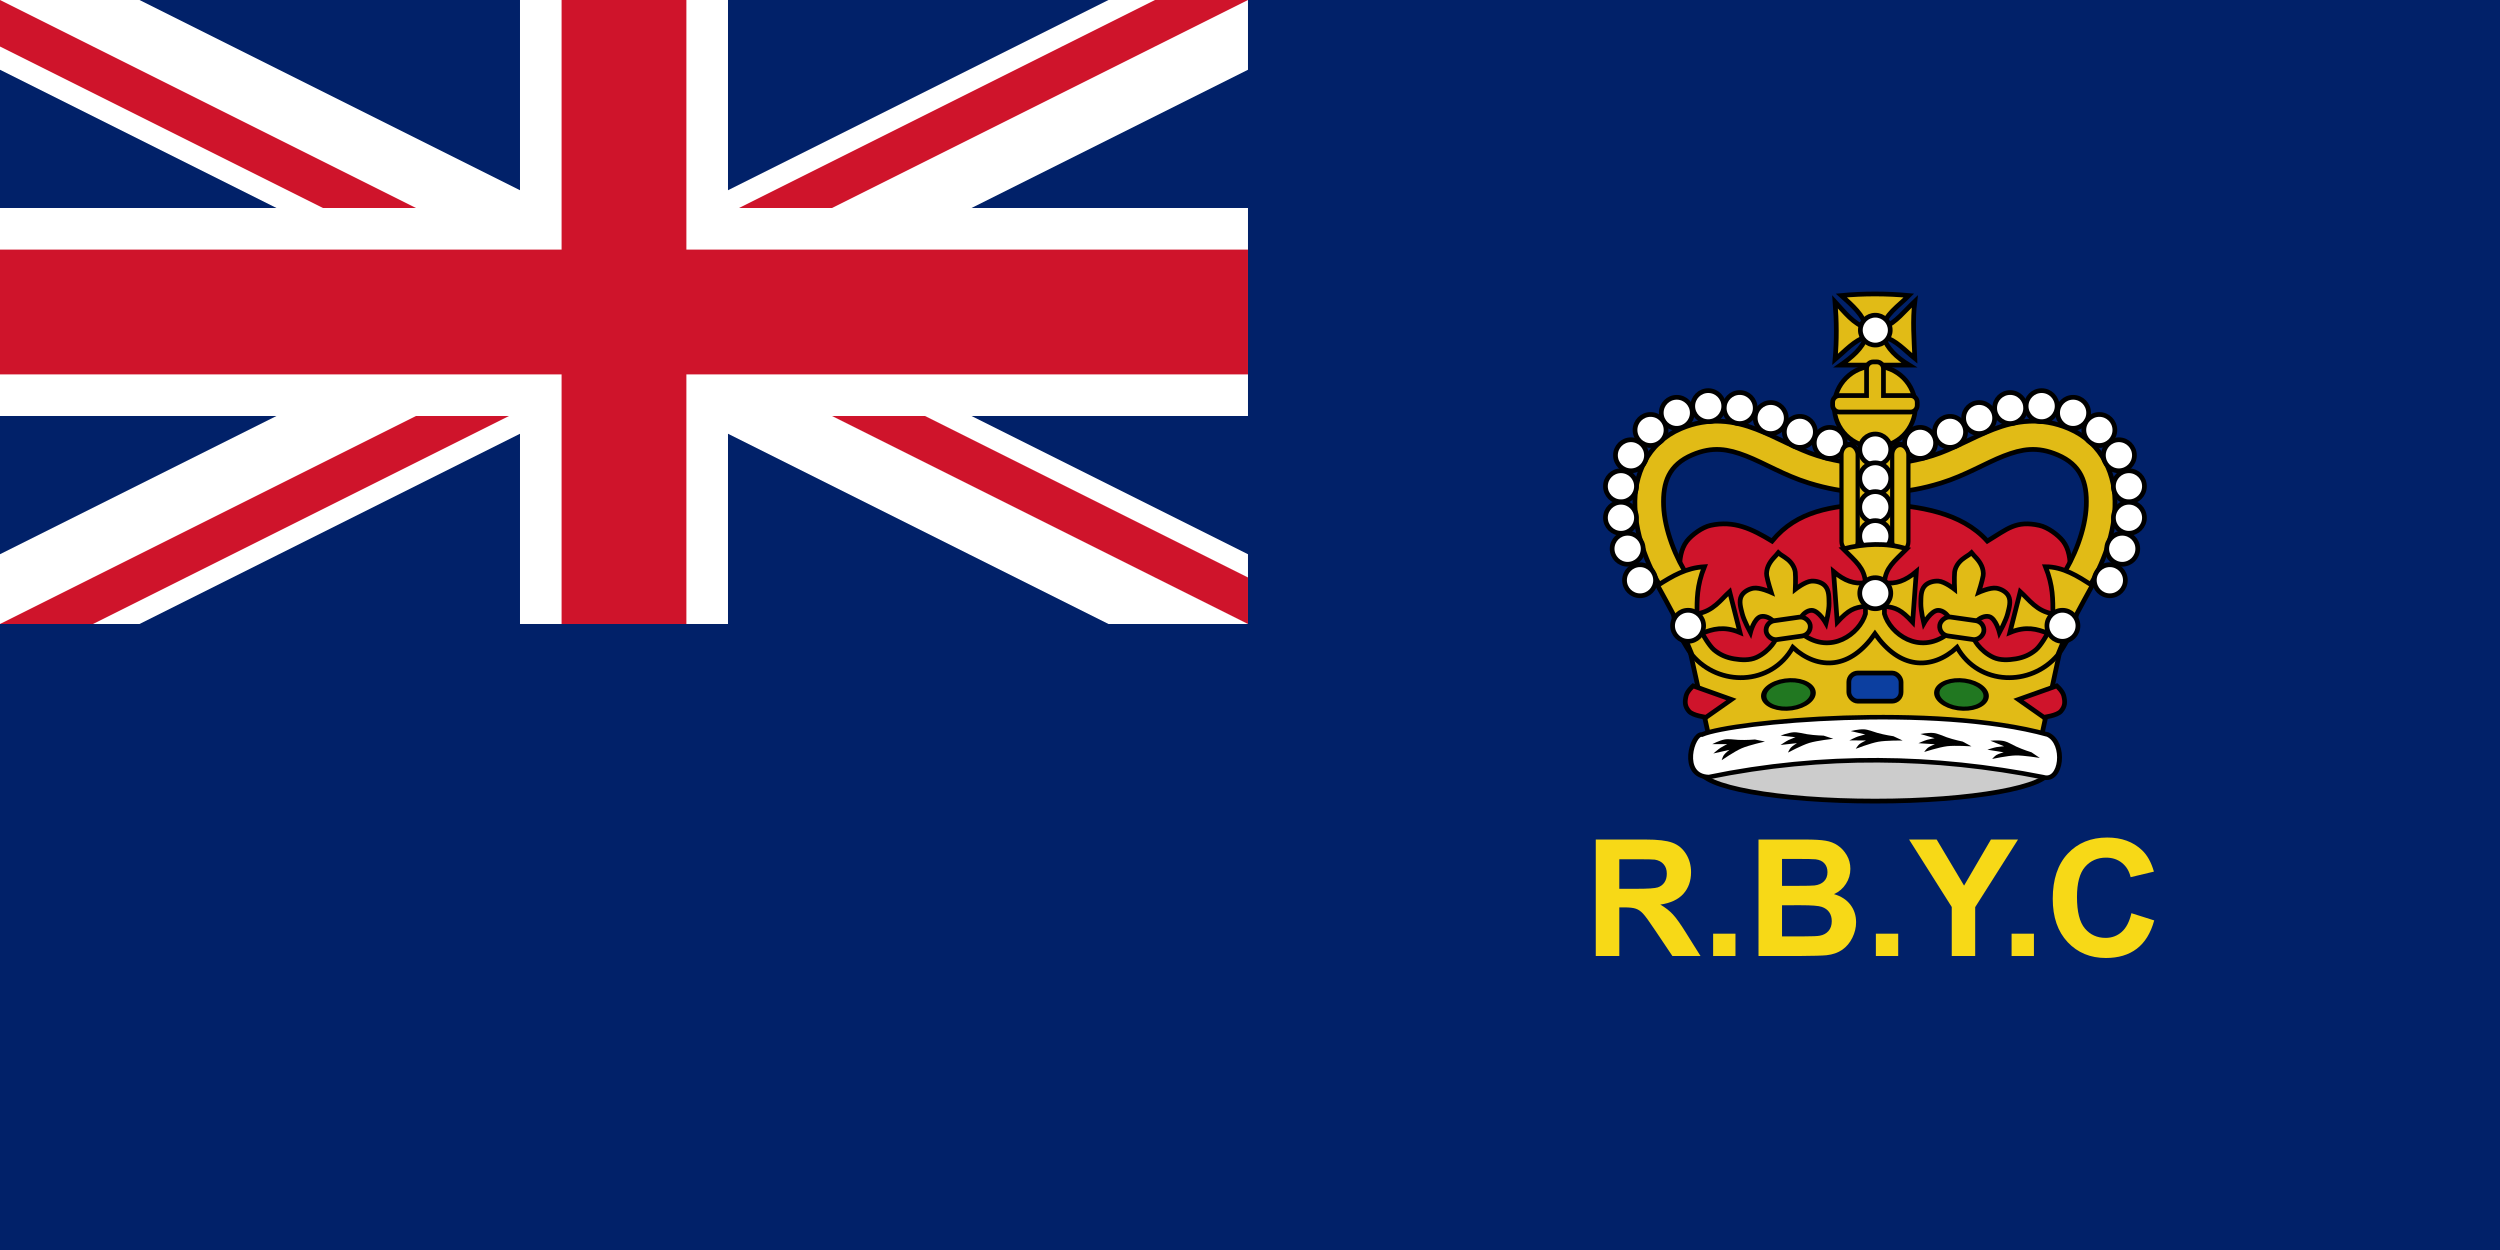
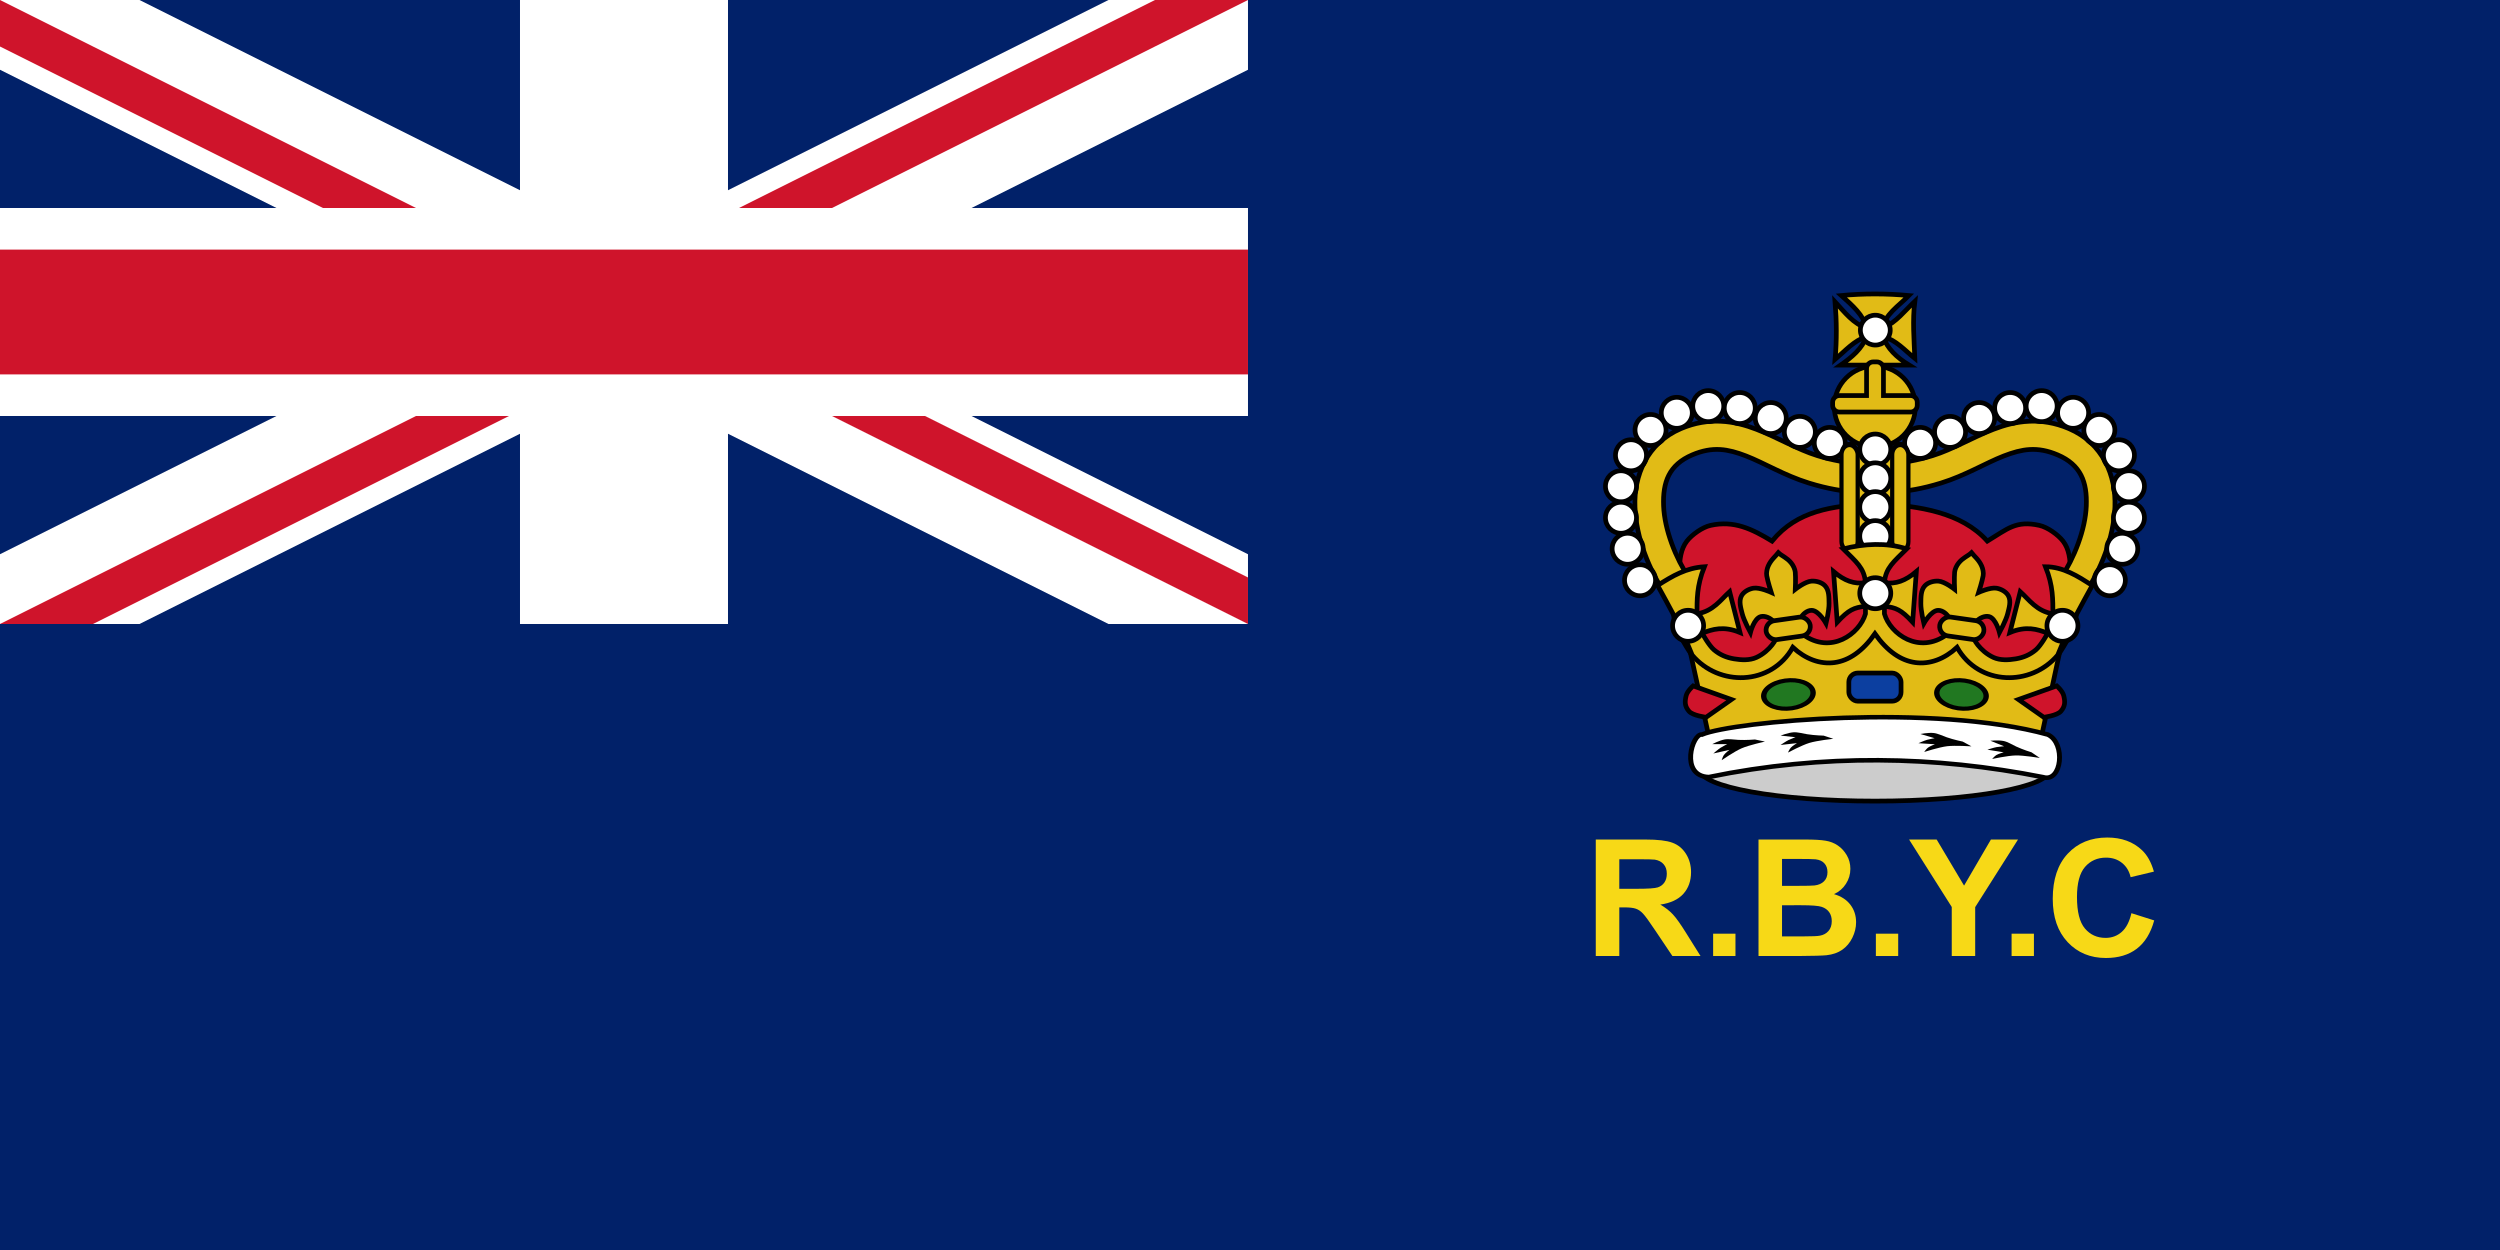
<svg xmlns="http://www.w3.org/2000/svg" id="svg8" width="317.5mm" height="158.75mm" version="1.1" viewBox="0 0 317.5 158.75">
  <g id="layer1" transform="translate(234.345,-36.196)">
    <g id="g2271">
      <path id="path14" d="m83.155 194.946v-158.75h-317.5v158.75z" fill="#012169" />
      <g id="g1690" transform="matrix(.317 0 0 .317 -234.345 36.196)">
        <rect id="rect3207" y="-1.1368684e-13" width="500" height="250" fill-opacity="0" />
        <g id="g878" transform="matrix(8.333,0,0,8.333,0,-2.256992e-4)">
          <path id="path879" d="M 0,0 V 3.354 L 53.292,30 H 60 V 26.646 L 6.708,0 Z M 60,0 V 3.354 L 6.708,30 H 0 V 26.646 L 53.292,0 Z" fill="#ffffff" />
          <path id="path880" d="m25 0v30h10v-30zm-25 10v10h60v-10z" fill="#ffffff" />
-           <path id="path881" d="m0 12v6h60v-6zm27-12v30h6v-30z" fill="#cf142b" />
+           <path id="path881" d="m0 12v6h60v-6zm27-12h6v-30z" fill="#cf142b" />
          <path id="path882" d="m0 30 20-10h4.472l-20 10zm0-30 20 10h-4.472l-15.528-7.764zm35.528 10 20-10h4.472l-20 10zm24.472 20-20-10h4.472l15.528 7.764z" fill="#cf142b" />
        </g>
      </g>
      <g id="g2171" transform="translate(.964 1.336)">
        <g id="g1612" transform="matrix(.601 0 0 .601 -31.756 71.883)">
          <g id="g4263">
            <g stroke="#000000">
              <path id="path8159-0-3" d="m58.335 81.878 24.218 2.347 9.853-2.347s7.056-8.232 7.612-13.158c0.256-2.269-2.009-4.299-2.081-6.579-0.038-1.18 0.864-2.276 0.859-3.454-0.011-2.039-0.249-4.277-1.543-5.946-1.029-1.328-3.252-2.939-4.992-3.322-4.975-1.097-6.736 0.744-10.997 3.322-5.529-6.159-14.466-7.358-22.579-7.905-0.779-0.053-1.564-0.055-2.343 0-7.819 0.554-15.223 1.373-20.579 7.905-4.26-2.579-8.022-4.419-12.997-3.322-1.74 0.383-3.963 1.995-4.992 3.322-1.293 1.669-1.547 3.907-1.557 5.946-0.005 1.178 0.908 2.273 0.873 3.454-0.068 2.28-2.337 4.31-2.081 6.579 0.556 4.926 7.612 13.158 7.612 13.158l9.853 2.347 24.218-2.347z" fill="#cf142b" />
              <g id="g4294" transform="matrix(1.21,0,0,1.21,1.356,2.458)" stroke-width=".826">
                <g id="g4194-6" transform="matrix(-1,0,0,1,92.821,0)">
                  <path id="path4196-6" d="m19.531 20.625c-2.208-0.104-4.564 0.241-7 1.281-5.933 2.534-8.246 8.231-8.031 13.688s2.476 11.001 5.344 15.281l4.156-2.781c-2.405-3.589-4.337-8.541-4.5-12.688s0.944-7.174 5-8.906c3.57-1.525 6.223-1.044 9.406 0.188s6.652 3.387 10.938 4.719c6.74 2.095 10.688 1.531 10.688 1.531v-5s-3.515 0.451-9.188-1.312c-3.508-1.09-6.833-3.127-10.625-4.594-1.896-0.734-3.98-1.302-6.188-1.406z" color="#000000" fill="#e1bb16" stroke-width=".826" style="text-decoration-line:none;text-indent:0;text-transform:none" />
                  <g id="g4180-3" fill="#ffffff" stroke-width="1.141">
                    <circle id="path5055-0-2-2-9-3-7-4-9-7-6-73" transform="matrix(-.724 0 0 .724 163.617 -37.584)" cx="172.785" cy="85.622" r="3.742" />
                    <circle id="path5055-0-2-2-9-3-7-4-9-7-6-5-3" transform="matrix(-.724 0 0 .724 158.39 -39.506)" cx="172.785" cy="85.622" r="3.742" />
                    <circle id="path5055-0-2-2-9-3-7-4-9-7-6-8-8" transform="matrix(-.724 0 0 .724 153.309 -41.922)" cx="172.785" cy="85.622" r="3.742" />
                    <circle id="path5055-0-2-2-9-3-7-4-9-7-6-2-4" transform="matrix(-.724 0 0 .724 147.894 -43.671)" cx="172.785" cy="85.622" r="3.742" />
                    <circle id="path5055-0-2-2-9-3-7-4-9-7-6-1-6" transform="matrix(-.724 0 0 .724 142.396 -44.004)" cx="172.785" cy="85.622" r="3.742" />
                    <circle id="path5055-0-2-2-9-3-7-4-9-7-6-6-3" transform="matrix(-.724 0 0 .724 136.898 -42.838)" cx="172.785" cy="85.622" r="3.742" />
                    <circle id="path5055-0-2-2-9-3-7-4-9-7-6-08-0" transform="matrix(-.724 0 0 .724 132.317 -39.839)" cx="172.785" cy="85.622" r="3.742" />
                    <circle id="path5055-0-2-2-9-3-7-4-9-7-6-4-1" transform="matrix(-.724 0 0 .724 128.901 -35.424)" cx="172.785" cy="85.622" r="3.742" />
                    <circle id="path5055-0-2-2-9-3-7-4-9-7-6-7-65" transform="matrix(-.724 0 0 .724 127.152 -30.009)" cx="172.785" cy="85.622" r="3.742" />
                    <circle id="path5055-0-2-2-9-3-7-4-9-7-6-7-9-9" transform="matrix(-.724 0 0 .724 127.152 -24.511)" cx="172.785" cy="85.622" r="3.742" />
                    <circle id="path5055-0-2-2-9-3-7-4-9-7-6-7-6-5" transform="matrix(-.724 0 0 .724 128.318 -19.097)" cx="172.785" cy="85.622" r="3.742" />
                    <circle id="path5055-0-2-2-9-3-7-4-9-7-6-7-90-8" transform="matrix(-.724 0 0 .724 130.484 -13.599)" cx="172.785" cy="85.622" r="3.742" />
                  </g>
                </g>
                <g id="g4194">
                  <path id="path4196" d="m19.531 20.625c-2.208-0.104-4.564 0.241-7 1.281-5.933 2.534-8.246 8.231-8.031 13.688s2.476 11.001 5.344 15.281l4.156-2.781c-2.405-3.589-4.337-8.541-4.5-12.688s0.944-7.174 5-8.906c3.57-1.525 6.223-1.044 9.406 0.188s6.652 3.387 10.938 4.719c6.74 2.095 10.688 1.531 10.688 1.531v-5s-3.515 0.451-9.188-1.312c-3.508-1.09-6.833-3.127-10.625-4.594-1.896-0.734-3.98-1.302-6.188-1.406z" color="#000000" fill="#e1bb16" stroke-width=".826" style="text-decoration-line:none;text-indent:0;text-transform:none" />
                  <g id="g4180" fill="#ffffff" stroke-width="1.141">
                    <circle id="path5055-0-2-2-9-3-7-4-9-7-6" transform="matrix(-.724 0 0 .724 163.617 -37.584)" cx="172.785" cy="85.622" r="3.742" />
                    <circle id="path5055-0-2-2-9-3-7-4-9-7-6-5" transform="matrix(-.724 0 0 .724 158.39 -39.506)" cx="172.785" cy="85.622" r="3.742" />
                    <circle id="path5055-0-2-2-9-3-7-4-9-7-6-8" transform="matrix(-.724 0 0 .724 153.309 -41.922)" cx="172.785" cy="85.622" r="3.742" />
                    <circle id="path5055-0-2-2-9-3-7-4-9-7-6-2" transform="matrix(-.724 0 0 .724 147.894 -43.671)" cx="172.785" cy="85.622" r="3.742" />
                    <circle id="path5055-0-2-2-9-3-7-4-9-7-6-1" transform="matrix(-.724 0 0 .724 142.396 -44.004)" cx="172.785" cy="85.622" r="3.742" />
                    <circle id="path5055-0-2-2-9-3-7-4-9-7-6-6" transform="matrix(-.724 0 0 .724 136.898 -42.838)" cx="172.785" cy="85.622" r="3.742" />
                    <circle id="path5055-0-2-2-9-3-7-4-9-7-6-08" transform="matrix(-.724 0 0 .724 132.317 -39.839)" cx="172.785" cy="85.622" r="3.742" />
                    <circle id="path5055-0-2-2-9-3-7-4-9-7-6-4" transform="matrix(-.724 0 0 .724 128.901 -35.424)" cx="172.785" cy="85.622" r="3.742" />
                    <circle id="path5055-0-2-2-9-3-7-4-9-7-6-7" transform="matrix(-.724 0 0 .724 127.152 -30.009)" cx="172.785" cy="85.622" r="3.742" />
                    <circle id="path5055-0-2-2-9-3-7-4-9-7-6-7-9" transform="matrix(-.724 0 0 .724 127.152 -24.511)" cx="172.785" cy="85.622" r="3.742" />
                    <circle id="path5055-0-2-2-9-3-7-4-9-7-6-7-6" transform="matrix(-.724 0 0 .724 128.318 -19.097)" cx="172.785" cy="85.622" r="3.742" />
                    <circle id="path5055-0-2-2-9-3-7-4-9-7-6-7-90" transform="matrix(-.724 0 0 .724 130.484 -13.599)" cx="172.785" cy="85.622" r="3.742" />
                  </g>
                </g>
              </g>
              <g id="g4527" transform="matrix(1.21 0 0 1.21 -.11 -.076)" stroke-width=".826">
                <g id="g9512" transform="translate(-153.481,-2.687)">
                  <path id="rect8501-3" d="m199.623 9.115c-0.467-2.207-2.452-3.928-4.387-5.665 3.932-0.371 7.863-0.36 11.795 0-1.776 1.811-4.312 3.41-4.491 5.665 2.29-0.992 3.765-3.002 5.527-4.653-0.417 3.323-0.13 6.647 0 9.97-1.751-1.405-3.244-3.187-5.527-3.817 0.679 2.062 2.35 3.646 4.534 4.985h-11.969c1.981-1.385 3.778-2.893 4.518-4.985-2.175 0.701-3.738 2.516-5.484 3.998 0.308-3.353 0.272-6.707 0-10.06 1.681 1.826 3.249 3.889 5.484 4.563z" fill="#e1bb16" stroke-width=".826" />
                  <circle id="path5055-0-7-8" transform="matrix(-.697 0 0 .697 321.596 -50.185)" cx="172.785" cy="85.622" r="3.742" fill="#ffffff" stroke-width="1.185" />
                  <ellipse id="path8091-6" transform="matrix(.672 0 0 .698 85.5 -10.472)" cx="171.995" cy="47.735" rx="10.542" ry="10.152" fill="#e1bb16" stroke-width="1.207" />
                  <path id="rect8099-8-7" d="m200.815 15.038c-0.653 0-1.177 0.524-1.177 1.177v4.704h-4.725c-0.653 0-1.199 0.524-1.199 1.177v0.526c0 0.653 0.545 1.177 1.199 1.177h12.4c0.653 0 1.177-0.524 1.177-1.177v-0.526c0-0.653-0.524-1.177-1.177-1.177h-4.725v-4.704c0-0.653-0.524-1.177-1.177-1.177z" fill="#e1bb16" stroke-width=".826" />
                </g>
                <g id="g5093" transform="translate(3.505,2.094)">
                  <rect id="rect5769-1" x="38.97" y="25.492" width="10.294" height="17.473" ry="2.294" fill="#e1bb16" stroke-width=".826" />
                  <g id="g9518" transform="matrix(1,0,0,1.264,-157.098,-10.014)" fill="#e1bb16" stroke-width=".735">
                    <rect id="rect5556-1" x="195.371" y="27.445" width="2.83" height="14.824" ry="1.415" />
                    <rect id="rect5556-1-7" x="204.228" y="27.445" width="2.83" height="14.824" ry="1.415" />
                  </g>
                  <g fill="#ffffff" stroke-width="1.141">
                    <circle id="path5055-0-2-2-9-3-7-4-9-7-6-0" transform="matrix(-.724 0 0 .724 169.269 -36.423)" cx="172.785" cy="85.622" r="3.742" />
                    <circle id="path5055-0-2-2-9-3-7-4-9-7-6-0-9" transform="matrix(-.724 0 0 .724 169.269 -31.394)" cx="172.785" cy="85.622" r="3.742" />
                    <circle id="path5055-0-2-2-9-3-7-4-9-7-6-0-97" transform="matrix(-.724 0 0 .724 169.269 -26.365)" cx="172.785" cy="85.622" r="3.742" />
                    <circle id="path5055-0-2-2-9-3-7-4-9-7-6-0-5" transform="matrix(-.724 0 0 .724 169.269 -21.3)" cx="172.785" cy="85.622" r="3.742" />
                  </g>
                </g>
              </g>
            </g>
            <g id="g4233">
              <g id="g4480" transform="matrix(1.21 0 0 1.21 -.11 .596)" stroke="#000000" stroke-width=".826">
                <path id="rect3114" d="m14.977 60.713c7.565 6.038 13.282 6.536 16.322-1 5.441 3.444 10.882 4.133 16.322-1 5.441 5.486 10.882 5.008 16.322 1 1.959 7.993 7.572 7.948 16.322 1l-3.832 17.792-57.496 0.17z" fill="#e1bb16" />
                <g id="g4473">
                  <rect id="rect4615-0-5" x="43.062" y="66.134" width="9.119" height="4.917" ry="1.569" fill="#0c3fa0" stroke-width=".826" />
                  <ellipse id="path4613-2-8" transform="matrix(.74 -.105 .136 .571 -93.923 26.314)" cx="151.708" cy="104.188" rx="5.775" ry="4.23" fill="#217821" stroke-width="1.25" />
                  <path id="path4611-3-79" d="m18.135 73.861 4.421-3.102-6.687-2.382s-1.023 0.913-1.216 1.702c-0.267 1.092-0.261 1.847 0.486 2.723 0.667 0.781 2.995 1.06 2.995 1.06z" fill="#cf142b" stroke-width=".826" />
                  <ellipse id="path4613-2-9-0" transform="matrix(-.74 -.105 -.136 .571 189.167 26.314)" cx="151.708" cy="104.188" rx="5.775" ry="4.23" fill="#217821" stroke-width="1.25" />
                  <path id="path4611-3-7-3" d="m77.108 73.861-4.421-3.102 6.687-2.382s1.023 0.913 1.216 1.702c0.267 1.092 0.261 1.847-0.486 2.723-0.667 0.781-2.995 1.06-2.995 1.06z" fill="#cf142b" stroke-width=".826" />
                </g>
              </g>
              <g id="g4160" stroke="#000000">
                <path id="path9959-7-7-9-7-9-2" d="m48.982 78.405c-3.035 0.415-6.158-0.741-8.825-3.214-2.285 4.075-6.215 6.175-10.283 6.392-4.008 0.213-8.151-1.402-10.987-4.757-0.864-2.168-1.739-4.214-2.535-5.813-1.55-3.114-4.766-8.905-4.766-8.905 3.232-2.058 6.04-3.712 9.882-3.952-1.65 4.107-1.536 6.978-1.569 9.953 3.458-0.556 5.047-3.006 6.902-4.684l2.196 8.636c-3.462-1.436-5.77-0.717-8 0.146 0 0 1.429 2.607 2.51 3.513 1.236 1.036 2.6 1.629 4.235 1.903 1.547 0.259 3.292 0.348 4.706-0.293 2.979-1.35 4.497-4.294 4.078-4.098 0 0 0.299-2.583-0.471-3.513-0.576-0.696-1.759-1.262-2.667-1.025-1.431 0.374-2.196 3.367-2.196 3.367s-1.376-2.548-1.725-3.952c-0.308-1.237-0.767-2.671-0.157-3.806 0.455-0.847 1.512-1.437 2.51-1.61 1.322-0.229 3.765 0.878 3.765 0.878s-0.729-2.295-0.941-3.513c-0.109-0.626 0.054-1.463 0.314-2.049 0.594-1.339 1.541-2.046 2.144-2.812 0.806 0.75 1.798 1.019 2.727 2.18 0.407 0.508 0.785 1.283 0.844 1.914 0.116 1.23 0.013 3.621 0.013 3.621s2.076-1.633 3.418-1.715c1.013-0.062 2.193 0.269 2.857 0.985 0.89 0.96 0.823 2.456 0.851 3.725 0.031 1.441-0.631 4.227-0.631 4.227s-1.53-2.726-3.016-2.76c-0.942-0.022-1.94 0.798-2.315 1.605-0.501 1.078 0.469 3.513 0.469 3.513 5.869 4.276 11.943-0.11 13.188-4.384v-1.61c-2.458 0.316-3.503 0.719-5.961 3.367l-0.784-10.685c2.353 1.985 4.392 2.699 6.745 2.342-0.221-3.105-1.99-4.42-4.706-7.137 4.427-1.107 9.139-1.382 13.421 0-2.716 2.716-4.485 4.032-4.706 7.137 2.353 0.357 4.392-0.357 6.745-2.342l-0.784 10.685c-2.458-2.648-3.503-3.051-5.961-3.367v1.61c1.246 4.274 7.319 8.659 13.188 4.384 0 0 0.97-2.435 0.469-3.513-0.375-0.807-1.373-1.626-2.315-1.605-1.486 0.034-3.016 2.76-3.016 2.76s-0.662-2.785-0.631-4.227c0.027-1.269-0.04-2.765 0.851-3.725 0.664-0.716 1.844-1.047 2.857-0.985 1.341 0.081 3.418 1.715 3.418 1.715s-0.102-2.391 0.013-3.621c0.059-0.632 0.437-1.406 0.844-1.914 0.929-1.161 1.921-1.43 2.727-2.18 0.603 0.766 1.549 1.473 2.144 2.812 0.26 0.586 0.423 1.423 0.314 2.049-0.212 1.218-0.941 3.513-0.941 3.513s2.443-1.107 3.765-0.878c0.998 0.173 2.055 0.763 2.51 1.61 0.61 1.135 0.151 2.569-0.157 3.806-0.35 1.404-1.725 3.952-1.725 3.952s-0.765-2.993-2.196-3.367c-0.908-0.237-2.091 0.328-2.667 1.025-0.769 0.93-0.471 3.513-0.471 3.513-0.419-0.195 1.1 2.749 4.078 4.098 1.414 0.641 3.158 0.552 4.706 0.293 1.636-0.274 2.999-0.866 4.235-1.903 1.081-0.906 2.51-3.513 2.51-3.513-2.23-0.864-4.538-1.582-8-0.146l2.196-8.636c1.855 1.678 3.444 4.128 6.902 4.684-0.033-2.975 0.082-5.846-1.569-9.953 3.728 0.013 6.792 1.98 9.882 3.952 0 0-3.216 5.791-4.766 8.905-0.796 1.599-1.671 3.645-2.535 5.813-2.836 3.355-6.979 4.97-10.987 4.757-4.068-0.216-7.998-2.316-10.283-6.392-2.667 2.474-5.79 3.629-8.825 3.214-3.004-0.41-5.923-2.359-8.531-6.091-2.608 3.732-5.526 5.68-8.531 6.091z" fill="#e1bb16" />
                <g id="g3211" transform="matrix(1.21,0,0,1.21,1.276,2.458)" fill="#ffffff" stroke-width="1.141">
                  <circle id="path5055-0-2-2-9-3-7-6" transform="matrix(-.724 0 0 .724 171.629 -11.332)" cx="172.785" cy="85.622" r="3.742" />
                  <g id="g3207">
                    <circle id="path5055-0-2-2-9-3-7-6-9" transform="matrix(-.724 0 0 .724 138.942 -5.644)" cx="172.785" cy="85.622" r="3.742" />
                    <circle id="path5055-0-2-2-9-3-7-6-5" transform="matrix(-.724 0 0 .724 204.316 -5.644)" cx="172.785" cy="85.622" r="3.742" />
                  </g>
                </g>
                <g id="g4135" transform="translate(-.122)" fill="#e1bb16">
                  <rect id="rect4084-3" transform="rotate(-8.118)" x="24.153" y="74.001" width="9.402" height="4.029" ry="2.015" />
                  <rect id="rect4133" transform="matrix(-.99 -.141 -.141 .99 0 0)" x="-89.962" y="57.723" width="9.402" height="4.029" ry="2.015" />
                </g>
              </g>
              <g id="g4204" transform="translate(1.2484542e-5,1.121)">
                <ellipse id="path3761" transform="matrix(1.342,0,0,1.349,-16.337,-42.026)" cx="55.038" cy="105.21" rx="27.564" ry="4.938" fill="#cccccc" stroke="#000000" stroke-width=".743" />
                <g id="g9503" transform="matrix(1.363,0,0,1.272,-216.562,4.726)" stroke-width=".76">
                  <path id="path6236-3-0" d="m175.296 76.065c17.84-3.914 35.029-3.541 51.865 0.018 2.899 0.954 3.556-5.666 0.724-7.075-17.557-5.208-48.718-2.217-53.627 0-1.477-0.264-3.509 6.874 1.039 7.057z" color="#000000" fill="#ffffff" stroke="#000000" stroke-width=".76" style="text-decoration-line:none;text-indent:0;text-transform:none" />
                  <g id="g6320" transform="matrix(.349 0 0 .349 44.32 52.74)" fill="#000000">
-                     <path id="path9729-9-0-8" d="m440.647 53.375s6.54-2.685 9.988-3.345c3.549-0.679 10.824-0.594 10.824-0.594l-4.066-2.035s-3.895-0.597-7.191-1.611c-1.884-0.58-4.082-1.6-5.964-1.683-2.394-0.105-5.801 0.835-5.801 0.835l6.458 1.617s-1.875 0.456-3.289 0.956c-1.011 0.357-3.768 1.852-3.768 1.852l7.355 0.063s-2.134 1.007-2.991 1.793c-0.652 0.599-1.556 2.152-1.556 2.152v-2e-5z" />
                    <path id="path9729-9-55" d="m410.533 55.182s6.142-3.499 9.478-4.595c3.433-1.127 10.659-1.973 10.659-1.973l-4.292-1.498s-3.94-0.094-7.338-0.679c-1.942-0.334-4.253-1.065-6.13-0.907-2.388 0.202-5.647 1.57-5.647 1.57l6.612 0.778s-1.801 0.692-3.14 1.368c-0.957 0.483-3.5 2.319-3.5 2.319l7.303-0.878s-1.988 1.272-2.737 2.161c-0.57 0.677-1.268 2.333-1.268 2.333v-2e-5z" />
                    <path id="path9729-9-5-4" d="m471.051 54.888s6.69-2.285 10.172-2.734c3.584-0.463 10.84 0.062 10.84 0.062l-3.935-2.277s-3.852-0.832-7.081-2.044c-1.845-0.693-3.978-1.844-5.851-2.041-2.383-0.25-5.841 0.482-5.841 0.482l6.348 2.005s-1.899 0.342-3.341 0.755c-1.03 0.295-3.873 1.621-3.873 1.621l7.338 0.508s-2.191 0.876-3.094 1.609c-0.687 0.558-1.683 2.054-1.683 2.054v-2e-5z" />
                    <path id="path9729-1" d="m381.081 58.813s5.691-4.193 8.876-5.671c3.278-1.521 10.356-3.205 10.356-3.205l-4.438-0.986s-3.924 0.367-7.367 0.184c-1.968-0.105-4.348-0.56-6.194-0.184-2.348 0.479-5.424 2.219-5.424 2.219h6.657s-1.708 0.898-2.959 1.726c-0.894 0.591-3.205 2.712-3.205 2.712l7.15-1.726s-1.826 1.495-2.466 2.466c-0.487 0.739-0.986 2.466-0.986 2.466v-2e-5z" />
                    <path id="path9729-2-9" d="m501.233 58.215s6.891-1.58 10.401-1.667c3.612-0.089 10.776 1.184 10.776 1.184l-3.678-2.672s-3.745-1.226-6.831-2.766c-1.764-0.88-3.765-2.246-5.608-2.635-2.344-0.495-5.859-0.125-5.859-0.125l6.106 2.651s-1.925 0.144-3.401 0.405c-1.055 0.187-4.02 1.211-4.02 1.211l7.246 1.265s-2.27 0.644-3.244 1.28c-0.741 0.484-1.887 1.869-1.887 1.869l2e-5 -2e-5z" />
                  </g>
                </g>
              </g>
            </g>
          </g>
        </g>
        <g id="text1616" transform="matrix(.851 0 0 .851 .419 23.728)" fill="#f7d917" stroke-width=".569" aria-label="R.B.Y.C">
          <path id="path1893" d="m-38.854 155.753v-17.384h7.388q2.787 0 4.044 0.474 1.269 0.462 2.028 1.66 0.759 1.198 0.759 2.739 0 1.957-1.15 3.237-1.15 1.269-3.439 1.601 1.138 0.664 1.874 1.459 0.747 0.795 2.004 2.822l2.123 3.391h-4.198l-2.538-3.783q-1.352-2.028-1.85-2.55-0.498-0.534-1.055-0.723-0.557-0.202-1.767-0.202h-0.712v7.257zm3.51-10.032h2.597q2.526 0 3.154-0.213 0.628-0.213 0.984-0.735t0.356-1.304q0-0.878-0.474-1.411-0.462-0.545-1.316-0.688-0.427-0.059-2.561-0.059h-2.739z" />
          <path id="path1895" d="m-21.339 155.753v-3.332h3.332v3.332z" />
          <path id="path1897" d="m-14.568 138.369h6.949q2.063 0 3.071 0.178 1.02 0.166 1.814 0.712 0.806 0.545 1.34 1.459 0.534 0.901 0.534 2.028 0 1.221-0.664 2.241-0.652 1.02-1.779 1.53 1.589 0.462 2.443 1.577 0.854 1.115 0.854 2.621 0 1.186-0.557 2.312-0.545 1.115-1.506 1.791-0.949 0.664-2.348 0.818-0.878 0.095-4.233 0.119h-5.917zm3.51 2.893v4.02h2.301q2.051 0 2.55-0.059 0.901-0.107 1.411-0.617 0.522-0.522 0.522-1.364 0-0.806-0.451-1.304-0.439-0.51-1.316-0.617-0.522-0.059-3-0.059zm0 6.913v4.648h3.249q1.897 0 2.407-0.107 0.783-0.142 1.269-0.688 0.498-0.557 0.498-1.482 0-0.783-0.379-1.328-0.379-0.545-1.103-0.795-0.712-0.249-3.107-0.249z" />
          <path id="path1899" d="m2.947 155.753v-3.332h3.332v3.332z" />
          <path id="path1901" d="m14.271 155.753v-7.317l-6.368-10.068h4.115l4.091 6.878 4.008-6.878h4.044l-6.392 10.091v7.293z" />
          <path id="path1903" d="m23.201 155.753v-3.332h3.332v3.332z" />
          <path id="path1905" d="m41.083 149.361 3.403 1.079q-0.783 2.846-2.609 4.233-1.814 1.376-4.613 1.376-3.463 0-5.692-2.36-2.229-2.372-2.229-6.475 0-4.34 2.241-6.736 2.241-2.407 5.894-2.407 3.19 0 5.182 1.885 1.186 1.115 1.779 3.202l-3.475 0.83q-0.308-1.352-1.293-2.135-0.972-0.783-2.372-0.783-1.933 0-3.142 1.387-1.198 1.387-1.198 4.494 0 3.297 1.186 4.696 1.186 1.399 3.083 1.399 1.399 0 2.407-0.889 1.008-0.889 1.447-2.799z" />
        </g>
      </g>
    </g>
  </g>
</svg>